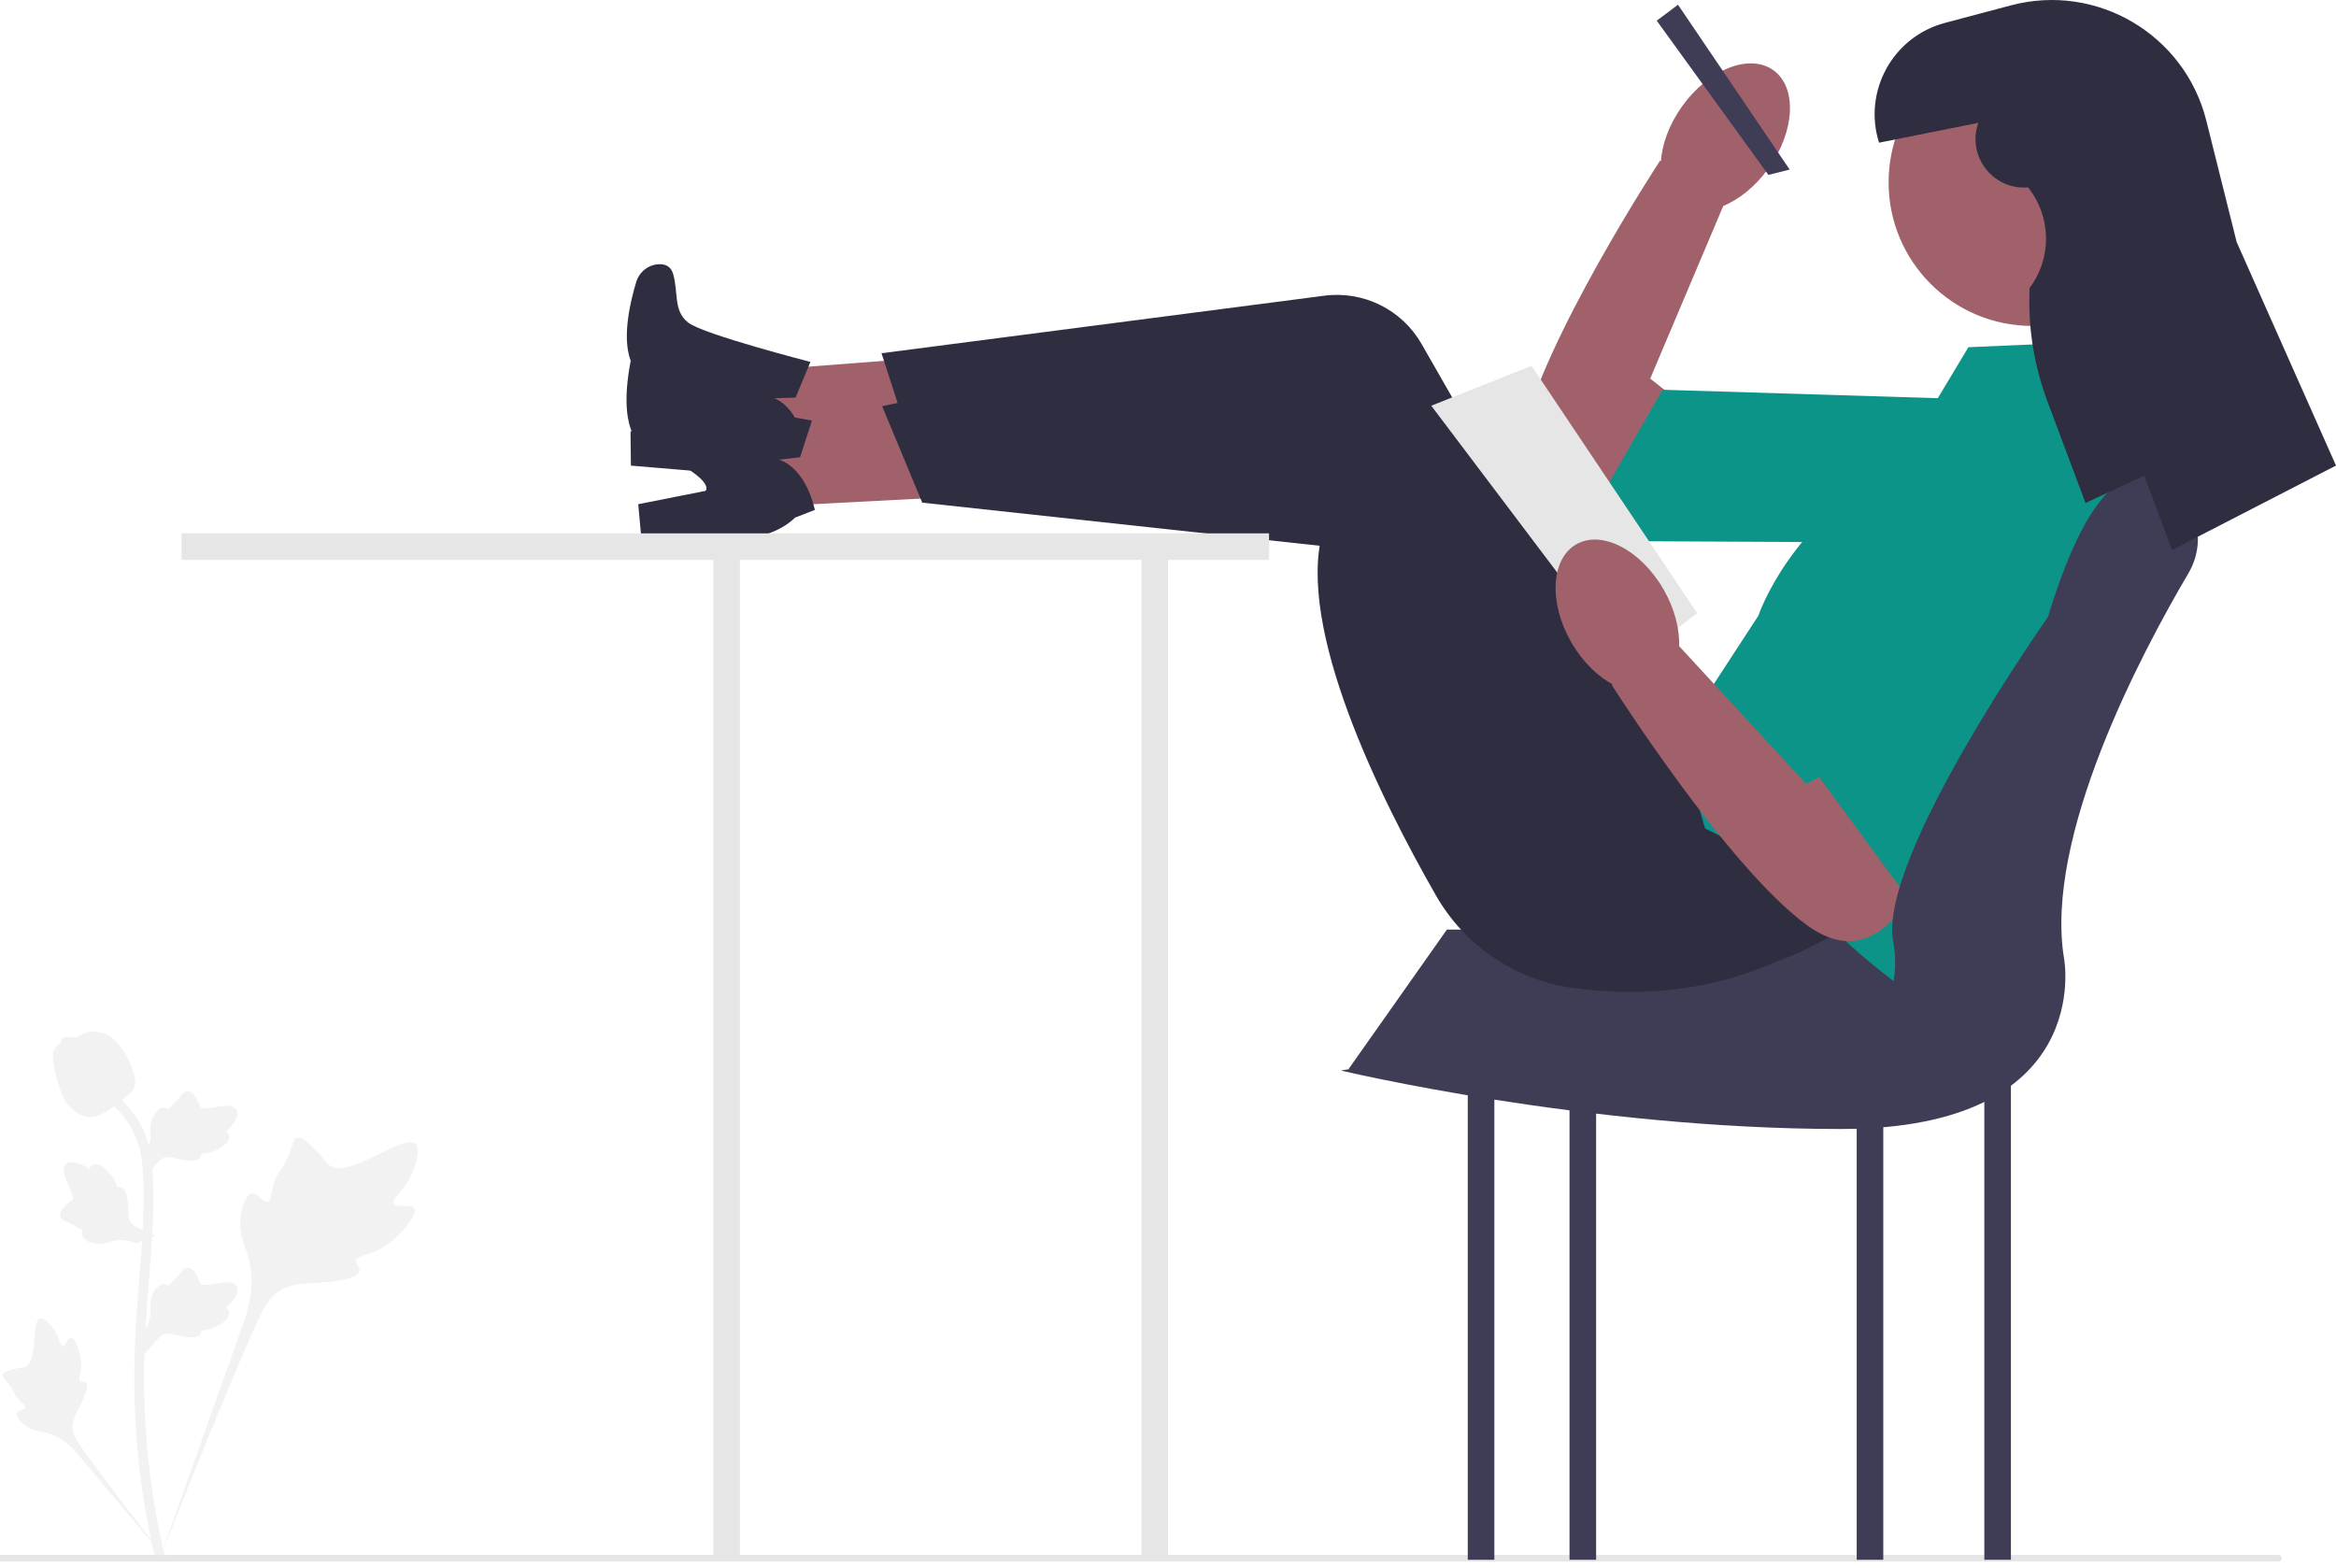
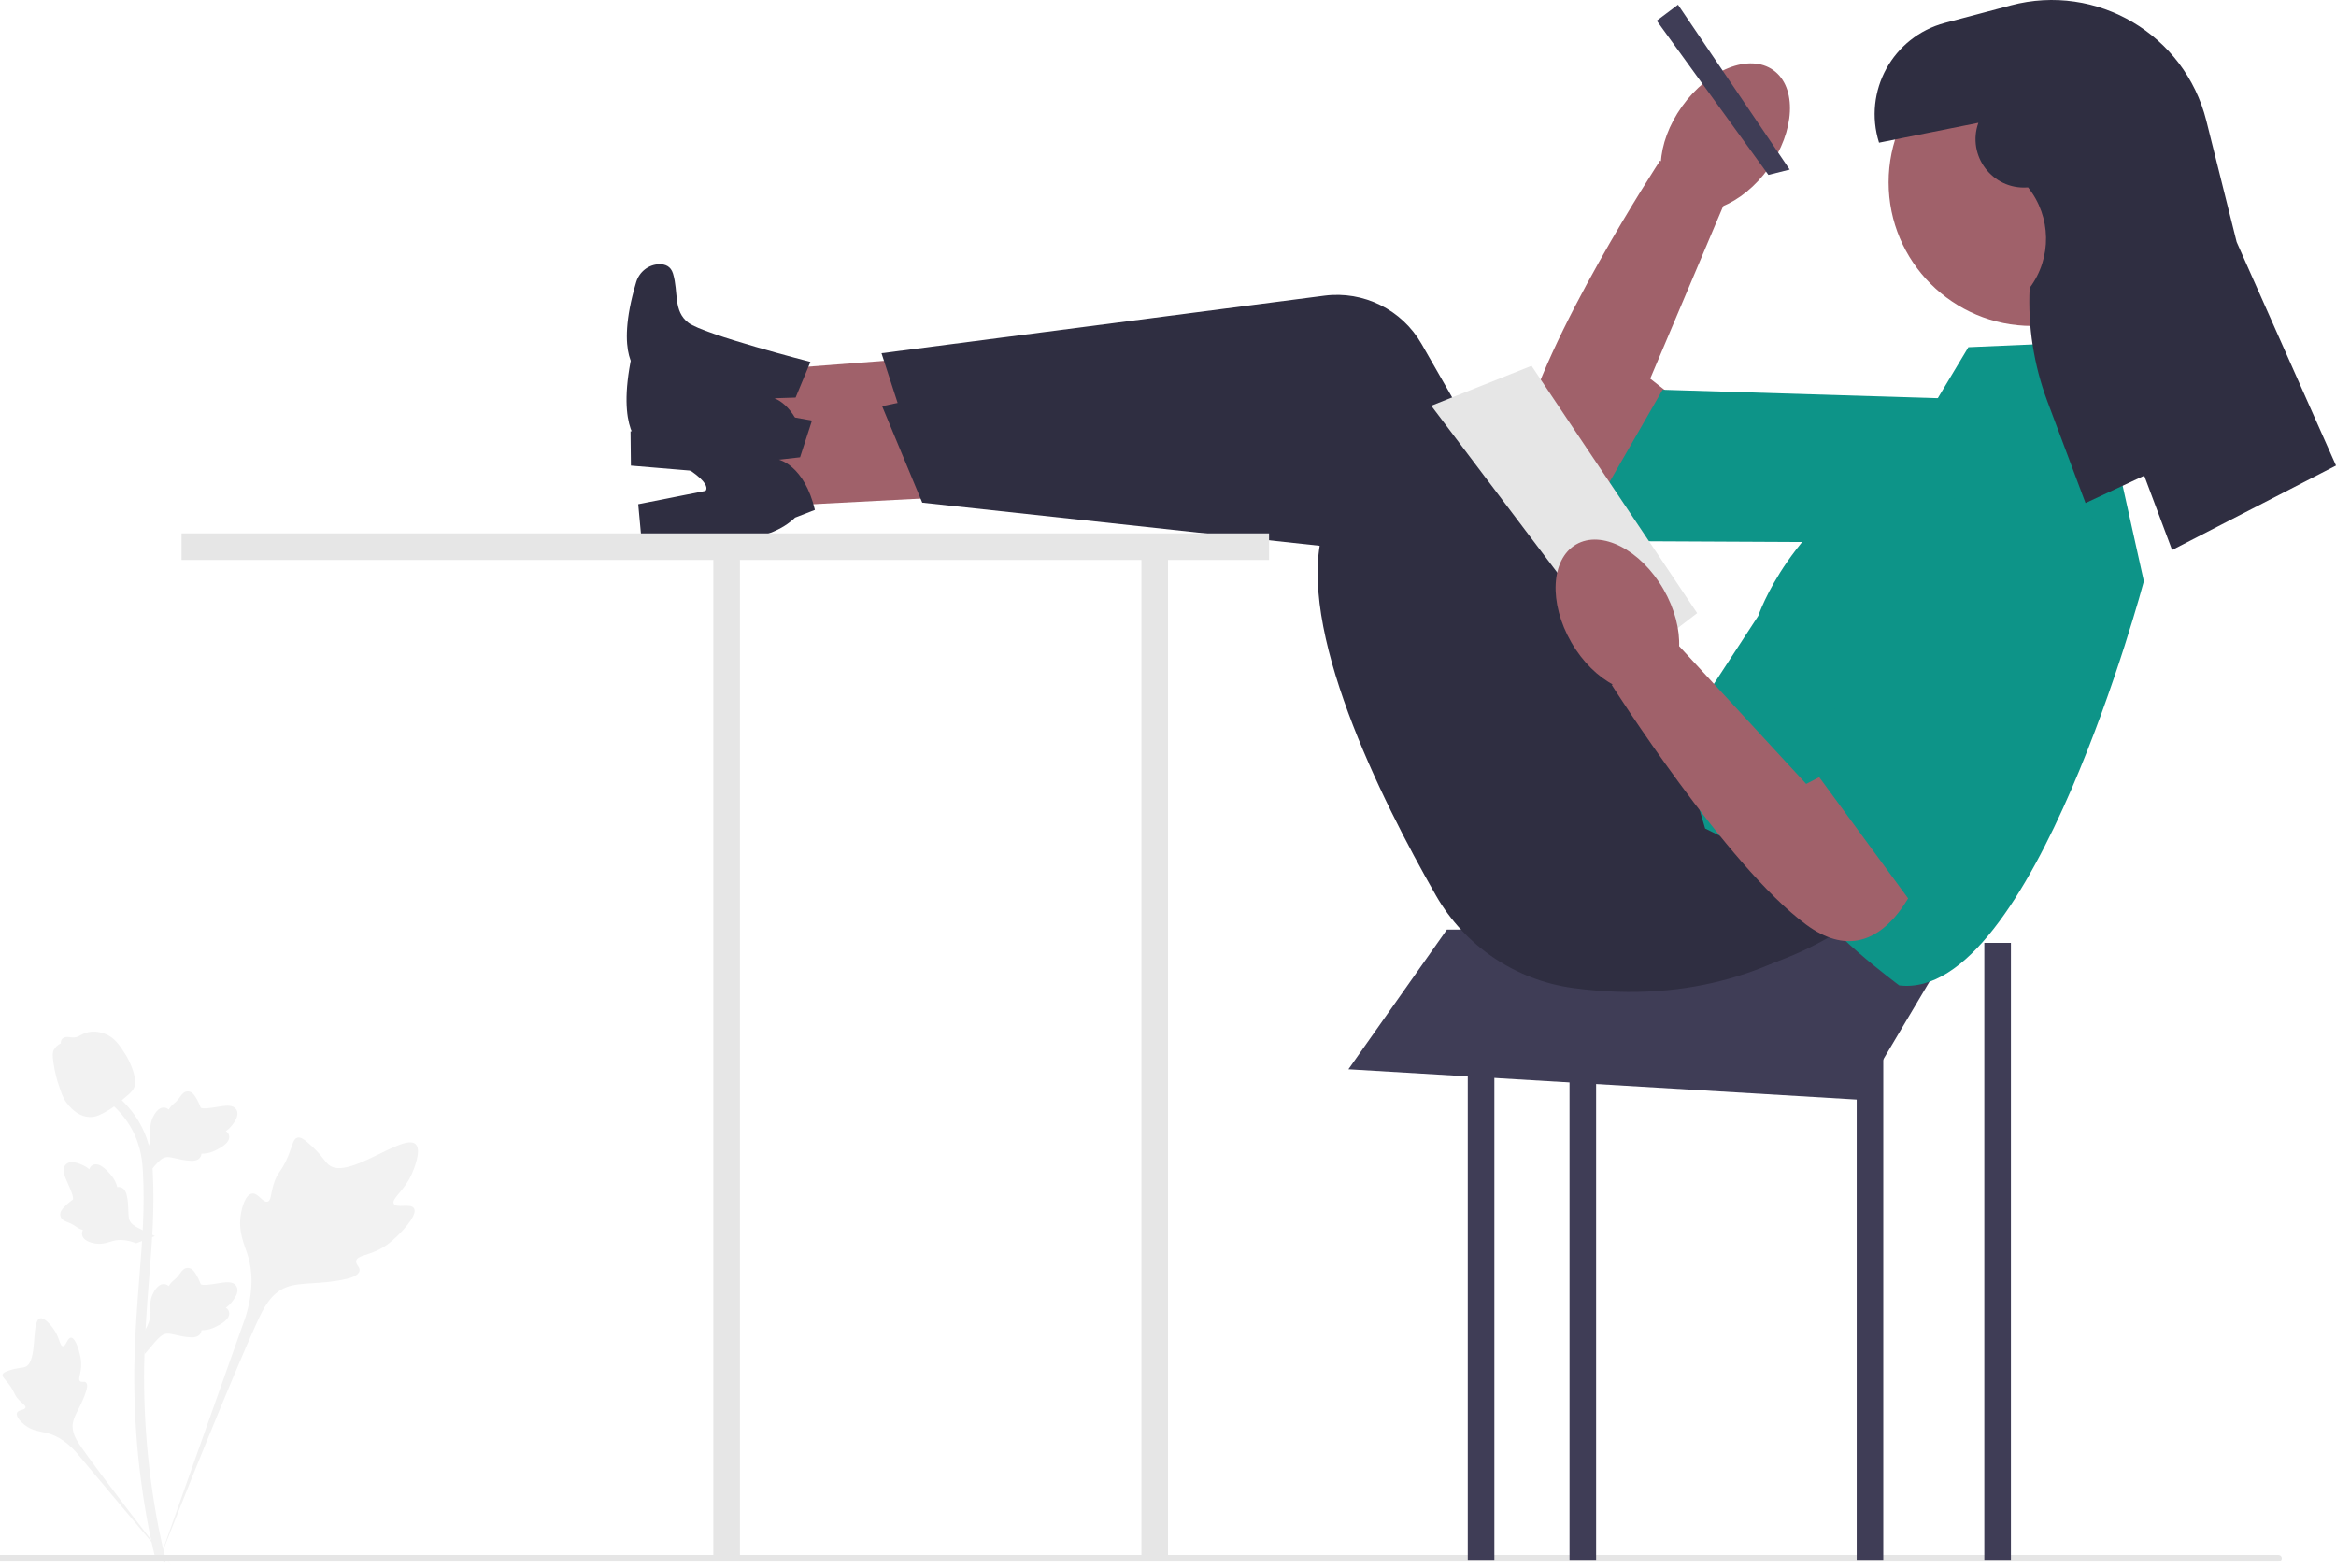
<svg xmlns="http://www.w3.org/2000/svg" width="1000" height="671" viewBox="0 0 1000 671" fill="none">
  <g clip-path="url(#clip0_13154_28224)">
    <path d="M177.227 517.249C175.813 514.864 169.694 517.418 168.569 515.253C167.448 513.096 173.133 509.81 176.381 502.303C176.967 500.949 180.659 492.417 177.926 489.785C172.746 484.795 149.043 505.387 140.748 498.648C138.928 497.17 137.656 494.217 132.146 489.424C129.954 487.517 128.629 486.656 127.346 486.977C125.526 487.431 125.382 489.867 123.43 494.656C120.504 501.839 118.773 501.406 117.067 507.136C115.801 511.39 116.09 513.864 114.601 514.346C112.493 515.027 110.552 510.515 107.881 510.919C105.155 511.332 103.507 516.585 102.986 520.519C102.009 527.901 104.72 532.772 106.222 537.894C107.855 543.46 108.824 551.925 105.054 563.908L67.731 669.065C75.971 647.487 99.828 588.336 109.853 566.356C112.748 560.01 115.943 553.574 122.504 551.034C128.821 548.588 137.496 550.048 148.557 547.384C149.848 547.073 153.433 546.161 153.884 544.053C154.257 542.31 152.149 541.337 152.473 539.704C152.907 537.514 157.053 537.487 162.148 534.961C165.741 533.18 167.979 531.061 169.904 529.239C170.485 528.69 179.111 520.424 177.227 517.249Z" fill="#F2F2F2" />
    <path d="M30.389 572.606C28.811 572.612 28.299 576.353 26.912 576.28C25.529 576.208 25.557 572.47 22.81 568.709C22.314 568.031 19.192 563.758 17.111 564.339C13.168 565.442 16.435 583.017 10.735 585.144C9.484 585.611 7.668 585.383 3.725 586.704C2.157 587.23 1.352 587.632 1.139 588.354C0.837 589.378 1.991 590.152 3.779 592.492C6.46 596.001 5.747 596.725 8.068 599.216C9.791 601.065 11.088 601.636 10.895 602.506C10.621 603.738 7.846 603.388 7.274 604.816C6.69 606.273 8.793 608.598 10.573 609.988C13.915 612.598 17.087 612.672 20.035 613.413C23.238 614.217 27.672 616.184 32.466 621.493L73.308 670.152C65.095 659.882 42.947 631.105 35.052 619.843C32.772 616.592 30.535 613.166 31.182 609.213C31.804 605.407 35.024 601.57 36.907 595.373C37.127 594.649 37.714 592.627 36.809 591.797C36.062 591.111 34.976 591.865 34.268 591.235C33.319 590.39 34.502 588.347 34.732 585.118C34.894 582.84 34.5 581.131 34.161 579.66C34.059 579.217 32.491 572.598 30.389 572.606Z" fill="#F2F2F2" />
    <path d="M61.886 579.678L60.935 571.187L61.369 570.543C63.38 567.567 64.405 564.66 64.418 561.901C64.419 561.462 64.399 561.023 64.379 560.576C64.296 558.805 64.194 556.603 65.342 554.037C65.986 552.606 67.794 549.293 70.512 549.703C71.244 549.806 71.797 550.142 72.218 550.535C72.279 550.437 72.343 550.339 72.41 550.232C73.257 548.94 73.927 548.387 74.573 547.854C75.069 547.444 75.582 547.022 76.385 546.021C76.738 545.583 77.013 545.197 77.244 544.873C77.948 543.893 78.866 542.725 80.485 542.745C82.216 542.827 83.122 544.258 83.722 545.205C84.794 546.895 85.28 548.112 85.602 548.92C85.719 549.215 85.852 549.547 85.92 549.65C86.478 550.47 91.01 549.703 92.718 549.424C96.553 548.785 99.872 548.231 101.239 550.65C102.219 552.38 101.492 554.668 99.011 557.632C98.238 558.555 97.416 559.256 96.686 559.805C97.291 560.166 97.832 560.72 98.052 561.589C98.568 563.647 96.799 565.709 92.796 567.727C91.801 568.231 90.463 568.903 88.587 569.227C87.703 569.379 86.908 569.416 86.227 569.436C86.213 569.83 86.121 570.256 85.881 570.695C85.178 571.987 83.714 572.601 81.508 572.454C79.081 572.327 77.082 571.864 75.319 571.458C73.78 571.105 72.454 570.806 71.412 570.875C69.481 571.031 67.993 572.577 66.246 574.582L61.886 579.678Z" fill="#F2F2F2" />
    <path d="M66.298 529.123L58.326 532.197L57.593 531.94C54.204 530.75 51.132 530.495 48.46 531.183C48.035 531.293 47.616 531.424 47.189 531.557C45.496 532.086 43.393 532.743 40.619 532.284C39.072 532.024 35.408 531.115 35.116 528.382C35.029 527.648 35.214 527.027 35.488 526.521C35.377 526.487 35.266 526.45 35.146 526.412C33.682 525.92 32.976 525.412 32.297 524.923C31.774 524.547 31.236 524.158 30.064 523.635C29.551 523.405 29.108 523.237 28.736 523.095C27.61 522.664 26.247 522.072 25.856 520.5C25.496 518.805 26.651 517.566 27.414 516.745C28.776 515.279 29.831 514.5 30.53 513.984C30.786 513.796 31.074 513.583 31.156 513.492C31.808 512.744 29.916 508.554 29.213 506.973C27.622 503.426 26.245 500.356 28.238 498.419C29.663 497.033 32.06 497.156 35.557 498.804C36.645 499.317 37.532 499.935 38.248 500.501C38.444 499.825 38.842 499.161 39.627 498.728C41.487 497.707 43.931 498.895 46.898 502.256C47.638 503.09 48.628 504.214 49.417 505.946C49.788 506.762 50.025 507.522 50.217 508.175C50.602 508.09 51.038 508.071 51.523 508.191C52.95 508.544 53.917 509.804 54.333 511.975C54.826 514.355 54.885 516.406 54.939 518.214C54.989 519.793 55.036 521.152 55.367 522.141C56.008 523.97 57.88 525.017 60.263 526.198L66.298 529.123Z" fill="#F2F2F2" />
    <path d="M61.886 504.108L60.935 495.617L61.369 494.973C63.38 491.996 64.405 489.089 64.418 486.33C64.419 485.892 64.399 485.453 64.379 485.006C64.296 483.235 64.194 481.033 65.342 478.466C65.986 477.036 67.794 473.723 70.512 474.133C71.244 474.235 71.797 474.571 72.218 474.965C72.279 474.867 72.343 474.768 72.41 474.662C73.257 473.37 73.927 472.817 74.573 472.284C75.069 471.874 75.582 471.451 76.385 470.451C76.738 470.012 77.013 469.627 77.244 469.303C77.948 468.323 78.866 467.155 80.485 467.175C82.216 467.257 83.122 468.688 83.722 469.635C84.794 471.324 85.28 472.542 85.602 473.35C85.719 473.645 85.852 473.977 85.92 474.079C86.478 474.899 91.01 474.133 92.718 473.854C96.553 473.214 99.872 472.661 101.239 475.08C102.219 476.81 101.492 479.098 99.011 482.062C98.238 482.985 97.416 483.686 96.686 484.235C97.291 484.596 97.832 485.149 98.052 486.019C98.568 488.077 96.799 490.139 92.796 492.156C91.801 492.661 90.463 493.333 88.587 493.657C87.703 493.809 86.908 493.846 86.227 493.866C86.213 494.26 86.121 494.686 85.881 495.125C85.178 496.416 83.714 497.031 81.508 496.884C79.081 496.756 77.082 496.293 75.319 495.887C73.78 495.535 72.454 495.235 71.412 495.305C69.481 495.461 67.993 497.007 66.246 499.011L61.886 504.108Z" fill="#F2F2F2" />
    <path d="M70.574 668.926L68.794 667.811L66.72 668.049C66.687 667.856 66.574 667.413 66.404 666.72C65.476 662.924 62.645 651.37 60.283 633.174C58.635 620.472 57.702 607.414 57.509 594.355C57.317 581.277 57.936 571.375 58.432 563.417C58.807 557.415 59.262 551.699 59.709 546.131C60.898 531.257 62.019 517.206 61.185 501.651C61 498.178 60.613 490.95 56.39 483.258C53.94 478.797 50.566 474.837 46.359 471.491L48.975 468.203C53.618 471.901 57.351 476.288 60.072 481.241C64.754 489.769 65.176 497.645 65.379 501.429C66.228 517.259 65.094 531.445 63.893 546.464C63.45 552.011 62.995 557.702 62.622 563.68C62.13 571.564 61.517 581.379 61.708 594.29C61.896 607.193 62.819 620.091 64.444 632.633C66.777 650.599 69.567 661.981 70.484 665.72C70.972 667.717 71.074 668.135 70.574 668.926Z" fill="#F2F2F2" />
    <path d="M38.66 478.162C38.487 478.162 38.313 478.158 38.137 478.146C34.562 477.953 31.251 475.813 28.295 471.787C26.909 469.893 26.2 467.732 24.785 463.423C24.566 462.759 23.5 459.388 22.852 454.751C22.428 451.721 22.481 450.455 23.082 449.335C23.748 448.089 24.826 447.22 26.04 446.633C25.987 446.232 26.03 445.817 26.204 445.395C26.919 443.644 28.822 443.874 29.851 443.985C30.372 444.05 31.021 444.136 31.723 444.1C32.825 444.046 33.418 443.718 34.316 443.226C35.175 442.755 36.243 442.168 37.827 441.845C40.952 441.193 43.569 442.078 44.432 442.369C48.973 443.882 51.212 447.412 53.803 451.5C54.319 452.32 56.093 455.305 57.263 459.396C58.108 462.348 57.989 463.66 57.735 464.636C57.218 466.641 55.998 467.789 52.901 470.323C49.666 472.976 48.042 474.304 46.648 475.112C43.403 476.985 41.366 478.162 38.66 478.162Z" fill="#F2F2F2" />
    <path d="M976.809 667.017C976.809 667.794 976.179 668.424 975.401 668.424H-0V665.609H975.401C976.179 665.609 976.809 666.239 976.809 667.017Z" fill="#E6E6E6" />
    <path d="M695.224 222.148C695.224 222.148 642.719 228.462 651.576 186.949C660.432 145.437 710.647 68.76 710.647 68.76L739.143 84.74L706.428 162.072L720.511 173.183L695.224 222.148Z" fill="#A0616A" />
    <path d="M867.282 171.608L859.884 232.458L674.491 231.55L711.725 166.839L867.282 171.608Z" fill="#0D9488" />
    <path d="M757.109 71.992C768.454 56.147 769.365 37.368 759.142 30.048C748.919 22.728 731.435 29.64 720.089 45.485C708.744 61.33 707.833 80.109 718.056 87.428C728.279 94.748 745.763 87.837 757.109 71.992Z" fill="#A0616A" />
    <path d="M849.456 403.6V667.68H860.839V403.6H849.456Z" fill="#3F3D56" />
    <path d="M794.819 403.6V667.68H806.202V403.6H794.819Z" fill="#3F3D56" />
    <path d="M488.624 237.411V667.679H500.006V237.411H488.624Z" fill="#E6E6E6" />
    <path d="M671.886 403.599V667.679H683.268V403.599H671.886Z" fill="#3F3D56" />
    <path d="M628.326 403.599V667.679H639.709V403.599H628.326Z" fill="#3F3D56" />
    <path d="M839.212 397.908H619.4L577.233 457.718L795.958 470.758L839.212 397.908Z" fill="#3F3D56" />
    <path d="M436.713 193.274L437.712 149.899L305.047 160.104L304.368 189.495L436.713 193.274Z" fill="#A0616A" />
    <path d="M346.926 154.922L340.581 170.188L331.469 170.479C331.469 170.479 342.138 173.746 345.102 193.134L336.347 195.758C336.347 195.758 327.938 203.603 312.22 202.842L270.075 199.317L269.913 184.625L299.041 181.259C299.041 181.259 305.532 176.989 273.402 159.434C273.402 159.434 262.759 152.925 272.331 120.786C273.647 116.369 277.621 113.196 282.229 113.096C284.772 113.041 287.155 113.955 288.106 117.113C290.528 125.154 288.078 133.169 294.732 138.188C301.386 143.207 346.926 154.922 346.926 154.922Z" fill="#2F2E41" />
    <path d="M822.761 359.101C822.761 359.101 776.987 436.954 673.41 422.923C648.761 419.584 627.076 404.93 614.721 383.341C590.842 341.615 554.581 268.553 566.337 227.182L391.156 193.748L377.354 151.203L566.944 126.576C583.713 124.397 600.141 132.552 608.544 147.227L700.898 308.513L728.429 311.519L822.761 359.101Z" fill="#2F2E41" />
    <path d="M440.171 211.028L437.677 167.714L306.263 188.558L307.951 217.909L440.171 211.028Z" fill="#A0616A" />
    <path d="M347.59 180.025L342.494 195.751L333.434 196.774C333.434 196.774 344.332 199.172 348.846 218.259L340.33 221.58C340.33 221.58 332.58 230.076 316.851 230.582L274.56 230.458L273.216 215.827L301.979 210.128C301.979 210.128 308.105 205.35 274.667 190.437C274.667 190.437 263.535 184.806 270.491 152C271.447 147.491 275.153 144.009 279.738 143.539C282.268 143.28 284.717 143.998 285.919 147.07C288.979 154.89 287.182 163.077 294.219 167.544C301.255 172.011 347.59 180.025 347.59 180.025Z" fill="#2F2E41" />
    <path d="M838.309 345.26C838.309 345.26 798.946 426.544 694.576 420.891C669.739 419.546 646.944 406.684 632.893 386.159C605.734 346.489 563.713 276.581 572.102 234.399L394.8 215.166L377.619 173.871L564.613 134.07C581.153 130.549 598.183 137.356 607.74 151.308L712.77 304.64L740.454 305.422L838.309 345.26Z" fill="#2F2E41" />
    <path d="M718.322 2.021L709.215 8.851L757.023 74.871L766.129 72.594L718.322 2.021Z" fill="#3F3D56" />
    <path d="M842.625 148.627L894.986 146.351L917.751 248.795C917.751 248.795 869.944 428.642 813.03 421.813C813.03 421.813 777.744 395.632 777.744 386.526C777.744 377.42 729.936 354.655 729.936 354.655L718.554 315.953L752.702 263.593C752.702 263.593 766.361 222.615 811.892 199.849L842.625 148.627Z" fill="#0D9488" />
    <path d="M543.261 228.307H77.707V239.689H305.362V667.68H316.744V239.689H543.261V228.307Z" fill="#E6E6E6" />
-     <path d="M869.944 139.519C903.891 139.519 931.411 112 931.411 78.053C931.411 44.105 903.891 16.586 869.944 16.586C835.997 16.586 808.478 44.105 808.478 78.053C808.478 112 835.997 139.519 869.944 139.519Z" fill="#A0616A" />
+     <path d="M869.944 139.519C903.891 139.519 931.411 112 931.411 78.053C931.411 44.105 903.891 16.586 869.944 16.586C835.997 16.586 808.478 44.105 808.478 78.053C808.478 112 835.997 139.519 869.944 139.519" fill="#A0616A" />
    <path d="M655.627 156.595L612.695 173.669L696.928 285.22L726.523 262.454L655.627 156.595Z" fill="#E6E6E6" />
    <path d="M823.276 370.589C823.276 370.589 807.34 421.014 773.192 395.801C739.044 370.589 689.955 293.187 689.955 293.187L716.278 273.836L773.192 335.572L789.128 327.335L823.276 370.589Z" fill="#A0616A" />
    <path d="M848.317 193.02L900.678 224.891L823.275 393.356L773.191 325.059L848.317 193.02Z" fill="#0D9488" />
    <path d="M710.018 294.151C720.906 287.865 721.834 269.087 712.09 252.21C702.346 235.332 685.62 226.747 674.731 233.033C663.843 239.32 662.915 258.098 672.659 274.975C682.403 291.852 699.129 300.438 710.018 294.151Z" fill="#A0616A" />
-     <path d="M876.667 264.157C892.442 212.441 909.371 196.074 927.17 206.321C940.717 214.121 944.795 231.874 936.855 245.34C916.618 279.663 874.917 358.307 883.604 410.43C883.604 410.43 897.264 483.279 787.99 483.279C678.715 483.279 573.994 458.237 573.994 458.237L630.908 449.131L760.336 458.376C789.907 460.488 814.83 435.186 810.88 405.804C810.749 404.834 810.595 403.853 810.414 402.862C803.925 367.175 876.667 264.157 876.667 264.157Z" fill="#3F3D56" />
    <path d="M846.908 52.573C841.887 66.632 852.92 81.231 867.816 80.238L868.171 80.214C878.185 92.731 878.461 110.437 868.843 123.261C868.053 139.789 870.642 156.304 876.452 171.798L892.776 215.328L917.907 203.601L929.833 235.433L1000 199.286L957.475 103.603L944.497 51.693C935.264 14.761 897.591 -7.469 860.799 2.304L832.571 9.802C810.27 15.726 797.434 39.075 804.383 61.078L846.908 52.573Z" fill="#2F2E41" />
  </g>
  <defs>
    <clipPath id="clip0_13154_28224">
      <rect width="1000" height="670.151" fill="white" />
    </clipPath>
  </defs>
</svg>